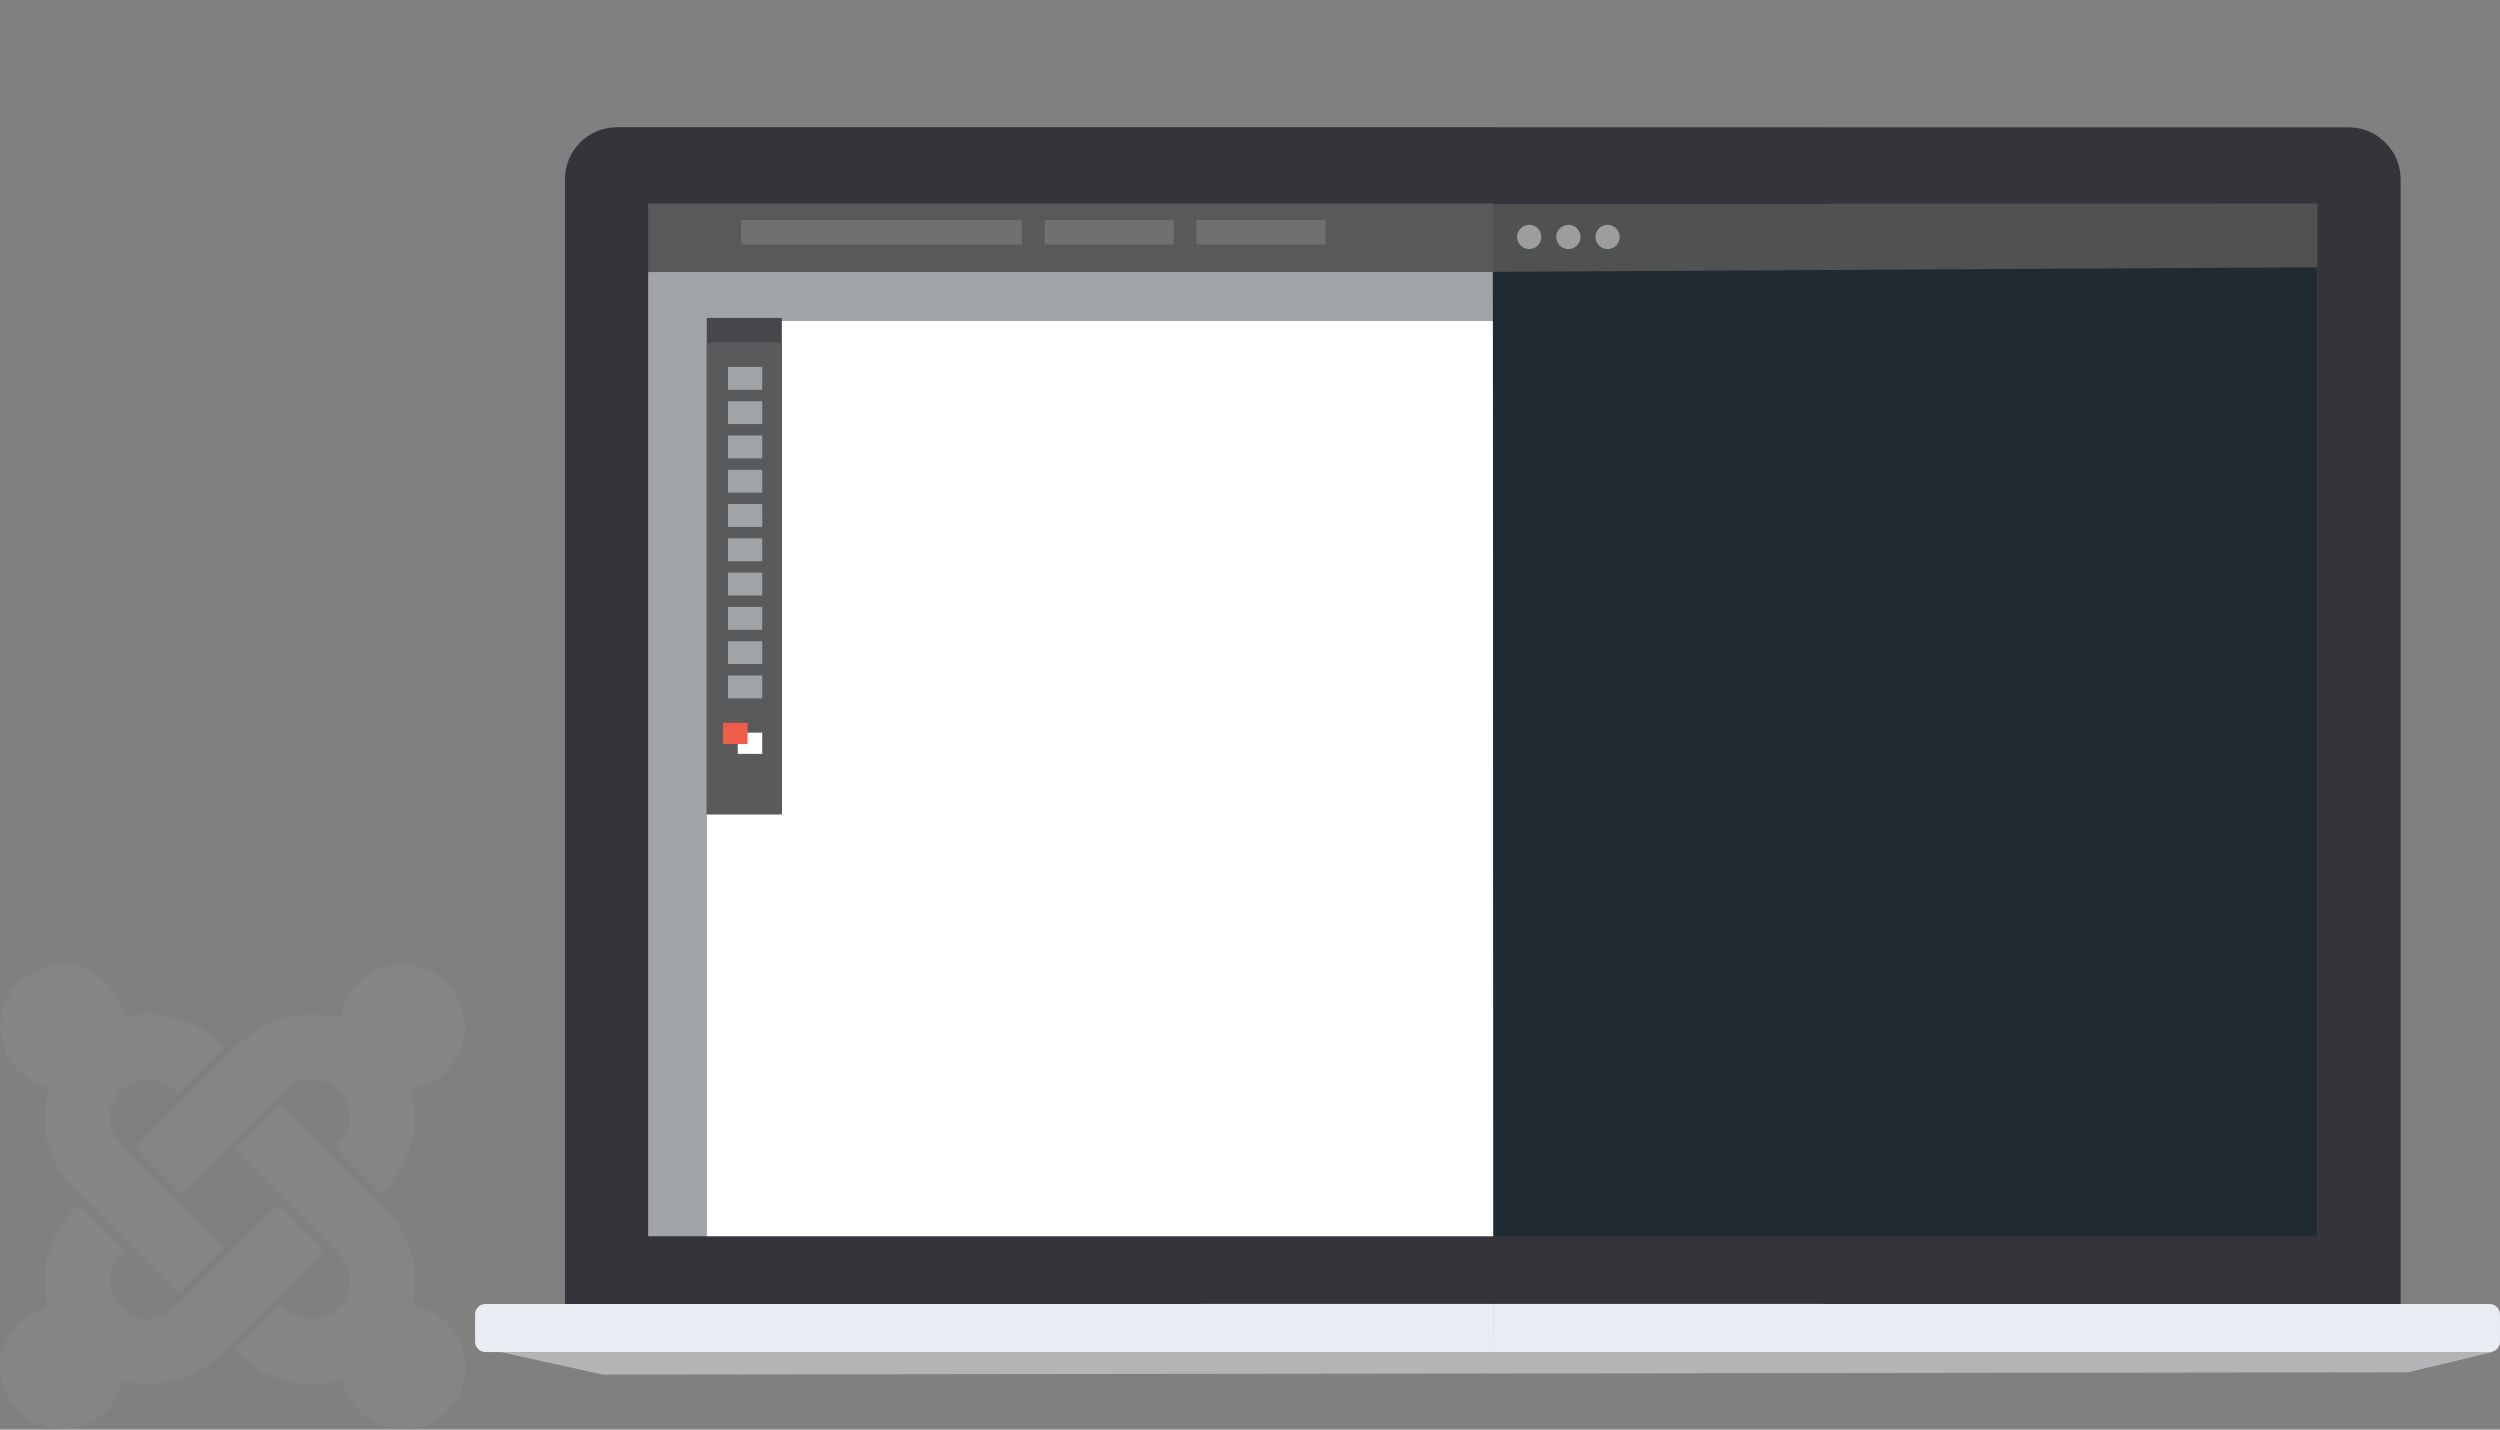
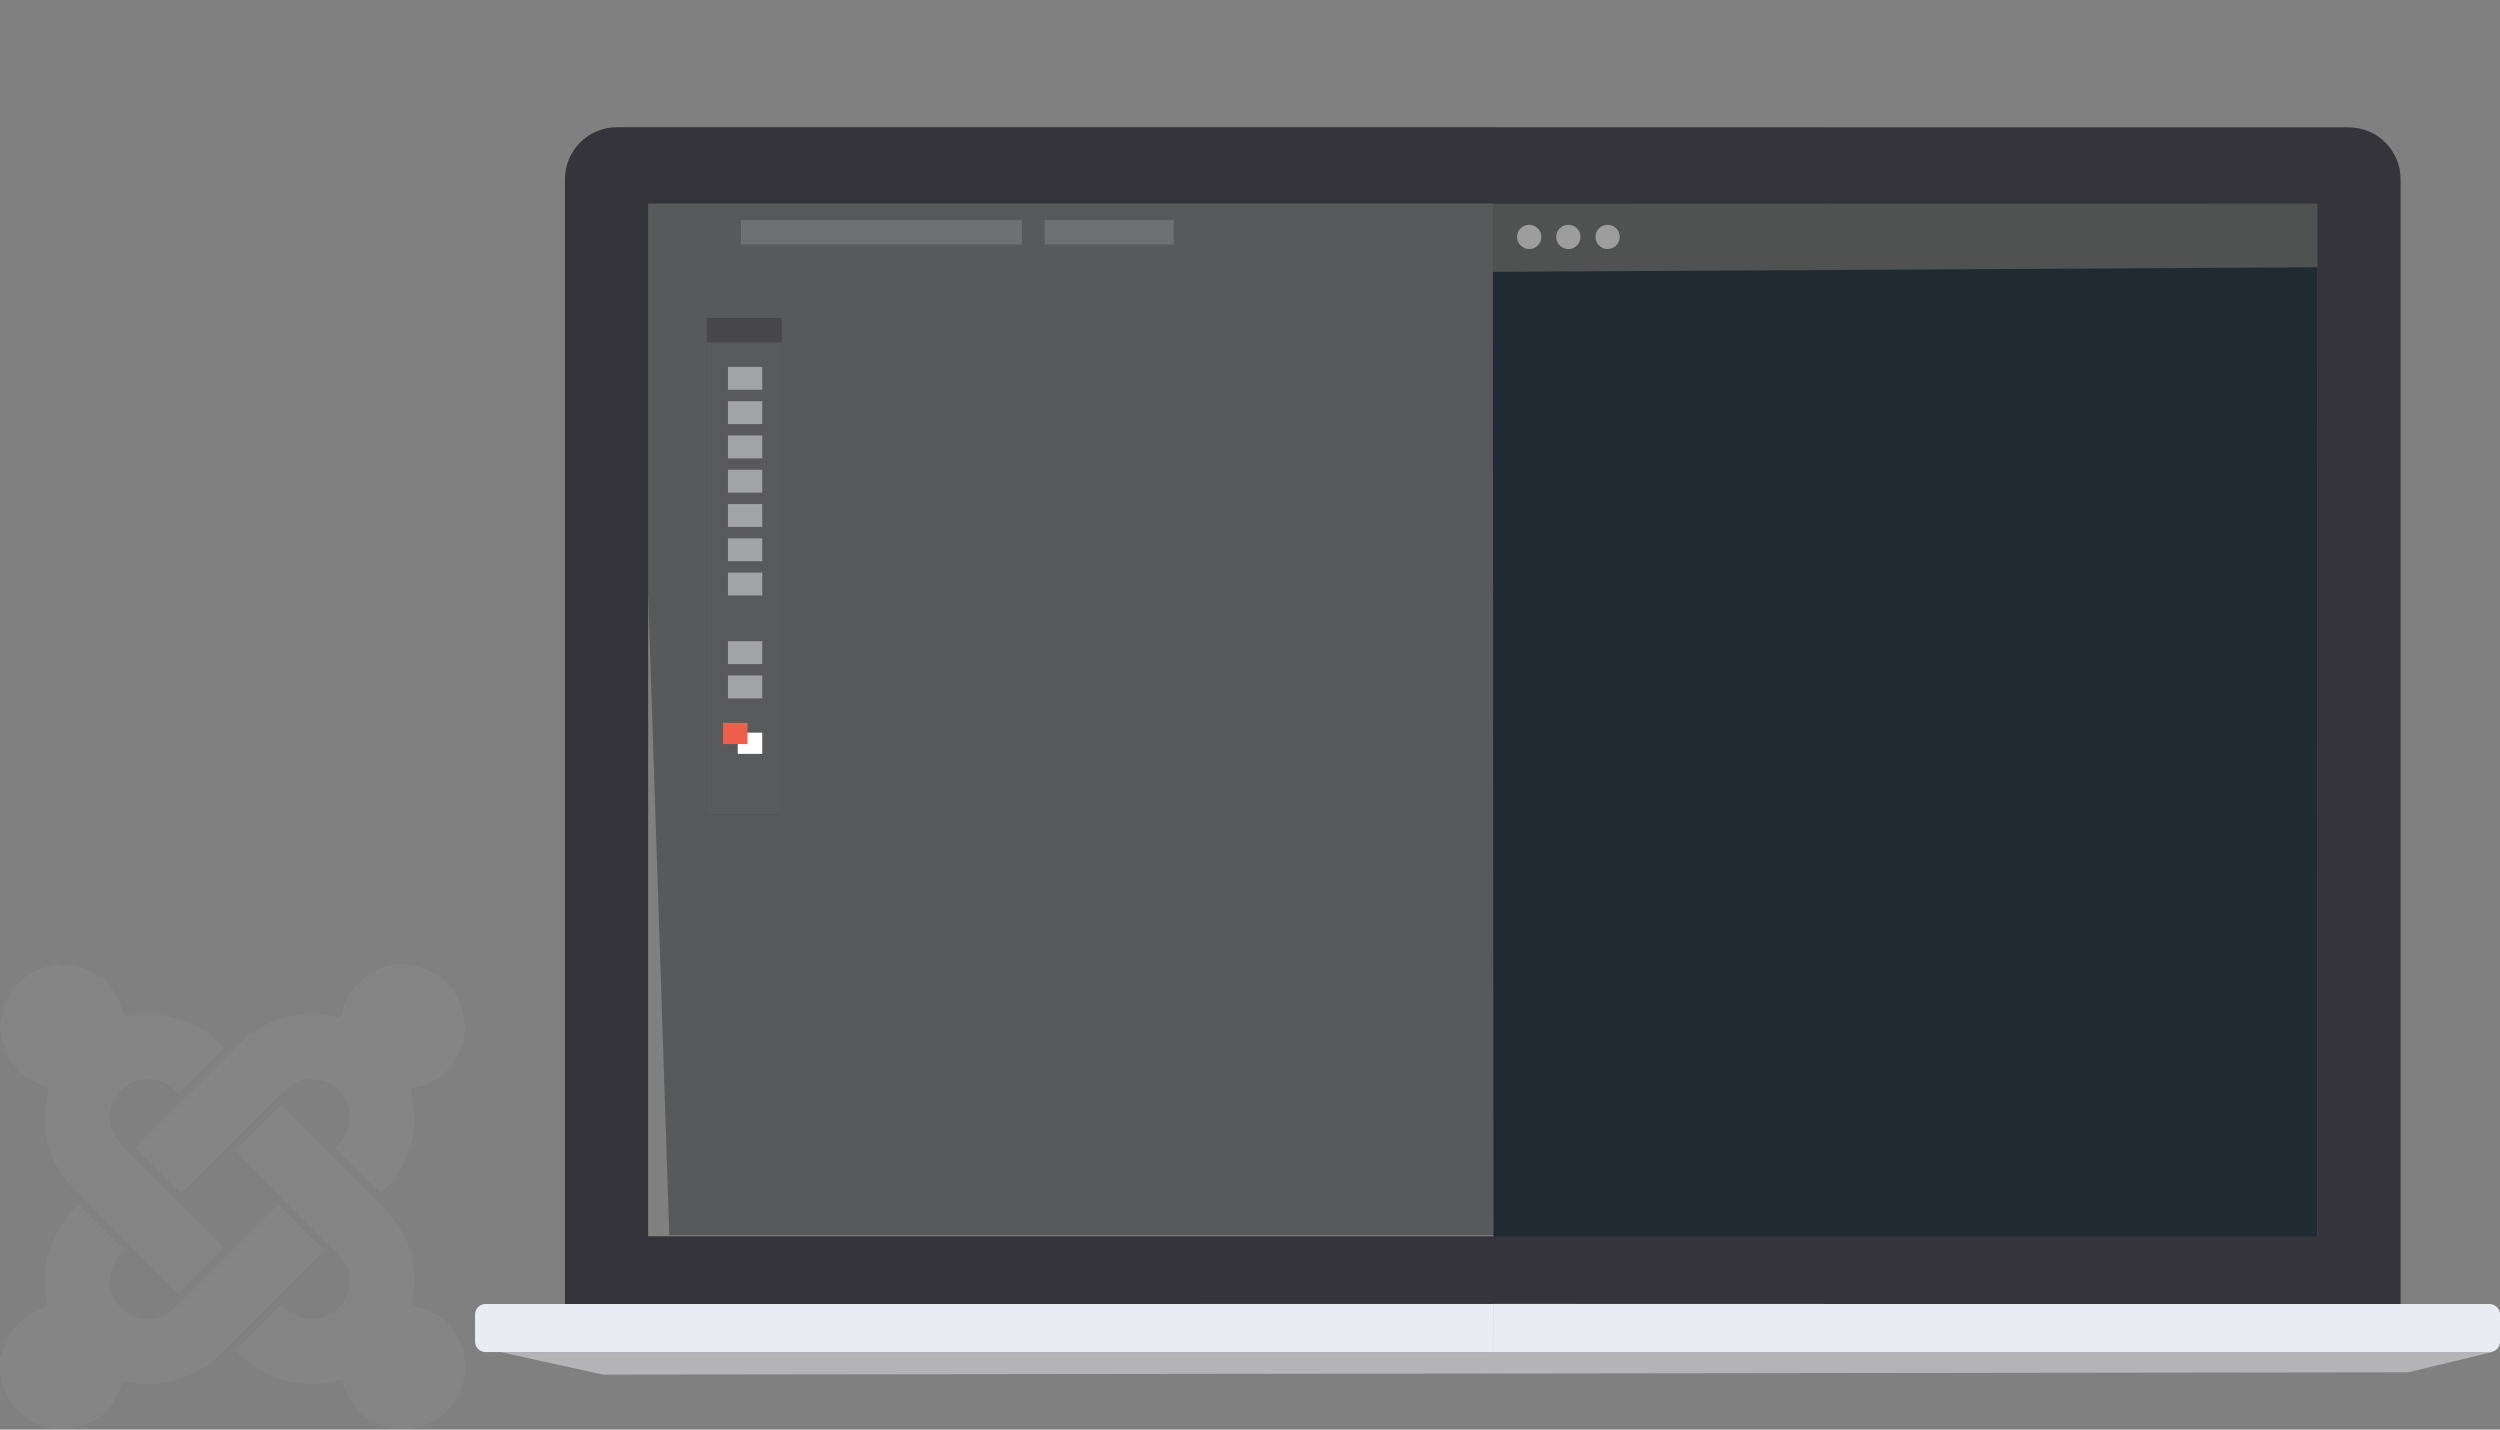
<svg xmlns="http://www.w3.org/2000/svg" version="1.1" id="Layer_1" x="0px" y="0px" width="510.406px" height="291.875px" viewBox="0 0 510.406 291.875" enable-background="new 0 0 510.406 291.875" xml:space="preserve">
  <rect x="0" y="0" width="510.406" height="291.875" fill="#808080" stroke="none" />
  <g opacity="0.04">
    <path fill="#ffffff" d="M94.995,210.607c-0.367,0.621-0.281,1.35-0.47,2.014c-1.453,5.17-4.77,8.371-10.032,9.486   c-0.631,0.133-0.604,0.354-0.488,0.865c1.356,5.77,0.537,11.204-2.551,16.28c-0.904,1.483-2.036,2.791-3.249,4.033   c-0.349,0.362-0.537,0.321-0.869-0.011c-2.828-2.854-5.661-5.702-8.525-8.522c-0.438-0.433-0.228-0.614,0.081-0.935   c2.296-2.372,3.097-5.118,2.045-8.317c-1.625-4.946-8.056-6.826-12.069-3.521c-0.529,0.434-1.03,0.893-1.508,1.369   c-6.588,6.571-13.178,13.145-19.742,19.735c-0.503,0.504-0.756,0.522-1.264,0.004c-2.706-2.758-5.442-5.485-8.199-8.192   c-0.458-0.449-0.468-0.676-0.004-1.135c6.815-6.781,13.595-13.597,20.415-20.373c5.07-5.041,11.21-6.982,18.271-6.103   c0.671,0.084,1.343,0.229,1.983,0.442c0.595,0.193,0.796,0.033,0.921-0.559c0.932-4.438,3.553-7.488,7.67-9.322   c1.007-0.451,2.135-0.459,3.115-0.973c0.926,0,1.853,0,2.779,0c0.04,0.145,0.147,0.162,0.277,0.177   c5.389,0.634,9.541,4.278,10.911,9.509c0.206,0.789,0.134,1.629,0.5,2.377C94.995,209.498,94.995,210.05,94.995,210.607z" />
    <path fill="#ffffff" d="M80.71,291.875c-0.21-0.361-0.604-0.232-0.904-0.301c-5.083-1.199-8.346-4.318-9.8-9.305   c-0.192-0.666-0.435-0.541-0.891-0.431c-7.826,1.886-14.642,0.027-20.478-5.512c-0.515-0.492-0.528-0.754-0.009-1.269   c2.761-2.703,5.486-5.44,8.194-8.199c0.438-0.44,0.662-0.473,1.142-0.012c3.709,3.539,8.842,3.221,11.908-0.707   c2.39-3.063,1.969-7.381-1.057-10.414c-6.632-6.658-13.278-13.301-19.919-19.946c-0.886-0.886-0.886-0.886,0-1.771   c2.667-2.664,5.339-5.324,7.998-8.002c0.331-0.326,0.523-0.48,0.94-0.063c7.017,7.061,14.146,14.008,21.046,21.18   c4.864,5.053,6.605,11.236,5.375,18.18c-0.166,0.932-0.027,1.228,0.967,1.488c5.343,1.406,8.551,4.889,9.599,10.328   c0.022,0.125,0.031,0.242,0.174,0.283c0,1.172,0,2.348,0,3.521c-0.237,0.076-0.166,0.296-0.201,0.46   c-1.06,4.842-3.897,8.123-8.579,9.805c-0.949,0.344-1.965,0.344-2.909,0.682C82.442,291.875,81.574,291.875,80.71,291.875z" />
    <path fill="#ffffff" d="M14.101,196.878c0.814,0.201,1.647,0.349,2.439,0.617c4.6,1.551,7.531,4.676,8.662,9.407   c0.169,0.705,0.503,0.638,0.971,0.541c3.016-0.604,6.021-0.521,9.002,0.207c3.999,0.978,7.406,2.988,10.295,5.914   c0.318,0.324,0.201,0.492-0.047,0.74c-2.891,2.879-5.782,5.76-8.65,8.658c-0.392,0.396-0.553,0.131-0.794-0.107   c-1.374-1.369-2.97-2.252-4.934-2.487c-4.639-0.558-8.782,3.262-8.626,7.971c0.076,2.297,1.085,4.125,2.676,5.709   c6.674,6.658,13.333,13.334,20.026,19.976c0.586,0.582,0.568,0.852-0.009,1.41c-2.763,2.702-5.479,5.448-8.198,8.192   c-0.329,0.33-0.514,0.479-0.931,0.063c-7.082-7.125-14.3-14.117-21.243-21.377c-5.183-5.42-6.57-12.056-4.945-19.326   c0.149-0.67,0.149-0.957-0.625-1.213c-4.9-1.625-7.852-5.008-8.883-10.072c-0.061-0.303,0.087-0.695-0.286-0.906   c0-0.68,0-1.359,0-2.041c0.295-0.102,0.168-0.359,0.194-0.551c0.788-5.68,4.632-9.824,10.224-11.043   c0.239-0.055,0.582,0.072,0.713-0.281c0.31,0,0.62,0,0.929,0c0.494,0.287,0.989,0.27,1.483,0   C13.729,196.878,13.916,196.878,14.101,196.878z" />
    <path fill="#ffffff" d="M0,277.035c0.633-0.992,0.667-2.193,1.184-3.24c1.622-3.303,4.106-5.6,7.607-6.721   c0.774-0.252,0.978-0.533,0.826-1.328c-1.408-7.395,0.582-13.775,5.75-19.219c0.519-0.547,0.787-0.482,1.277,0.016   c2.69,2.732,5.404,5.439,8.138,8.127c0.466,0.459,0.544,0.688,0.036,1.215c-2.875,2.99-3.211,7.338-0.864,10.285   c3.17,3.975,8.379,4.225,12.06,0.551c6.695-6.682,13.383-13.371,20.051-20.086c0.586-0.586,0.886-0.611,1.481-0.004   c2.649,2.723,5.343,5.412,8.06,8.068c0.52,0.506,0.447,0.742-0.022,1.213c-6.771,6.744-13.524,13.498-20.266,20.264   c-3.406,3.42-7.496,5.49-12.249,6.193c-2.331,0.35-4.688,0.291-6.999-0.256c-0.745-0.174-1.027,0-1.287,0.758   c-1.734,5.074-5.278,8.031-10.604,8.82c-0.128,0.018-0.237,0.035-0.266,0.184c-0.866,0-1.732,0-2.599,0   c-0.104-0.277-0.362-0.172-0.555-0.207c-5.522-1.113-9.028-4.357-10.46-9.826c-0.079-0.301,0.056-0.697-0.302-0.912   C0,279.628,0,278.333,0,277.035z" />
    <path fill="#616062" d="M13.543,196.878c-0.494,0.269-0.989,0.287-1.483,0C12.554,196.878,13.049,196.878,13.543,196.878z" />
  </g>
  <g>
    <g>
      <polygon fill="#58595B" points="129.646,40.325 309.203,40.325 309.203,252.188 136.646,252.188   " />
-       <polygon fill="#A1A4A6" points="132.325,55.542 304.882,55.542 304.882,266.404 129.325,266.404   " />
-       <rect x="144.325" y="65.542" fill="#FFFFFF" width="160.557" height="200.862" />
      <path fill="#E9ECF3" d="M304.882,266.227H115.343H99.117c-1.172,0-2.122,0.948-2.122,2.123v5.565c0,1.172,0.95,2.121,2.122,2.121    h3.066l202.708,0.007L304.882,266.227L304.882,266.227z" />
      <polygon fill="#B4B3B6" points="102.183,276.039 123.072,280.643 304.882,280.414 304.882,276.039   " />
    </g>
    <g>
      <rect x="151.287" y="44.912" fill="#6F7072" width="57.333" height="5" />
      <rect x="213.287" y="44.912" fill="#6F7072" width="26.333" height="5" />
-       <rect x="244.287" y="44.912" fill="#6F7072" width="26.333" height="5" />
      <rect x="144.287" y="64.913" fill="#47474B" width="15.333" height="101.333" />
      <rect x="144.287" y="69.913" fill="#595A5C" width="15.333" height="96.333" />
      <rect x="148.62" y="74.912" fill="#A1A4A6" width="7" height="4.667" />
      <rect x="148.62" y="81.912" fill="#A1A4A6" width="7" height="4.667" />
      <rect x="148.62" y="88.912" fill="#A1A4A6" width="7" height="4.667" />
      <rect x="148.62" y="95.912" fill="#A1A4A6" width="7" height="4.667" />
      <rect x="148.62" y="102.912" fill="#A1A4A6" width="7" height="4.667" />
      <rect x="148.62" y="109.912" fill="#A1A4A6" width="7" height="4.667" />
      <rect x="148.62" y="116.912" fill="#A1A4A6" width="7" height="4.667" />
-       <rect x="148.62" y="123.912" fill="#A1A4A6" width="7" height="4.667" />
      <rect x="148.62" y="130.912" fill="#A1A4A6" width="7" height="4.667" />
      <rect x="148.62" y="137.912" fill="#A1A4A6" width="7" height="4.667" />
      <rect x="150.62" y="149.58" fill="#FFFFFF" width="5" height="4.334" />
      <rect x="147.62" y="147.58" fill="#EF5E4B" width="5" height="4.334" />
    </g>
  </g>
  <g>
    <g>
      <polygon fill="#505151" points="304.797,37.546 475.203,37.188 474.703,252.938 304.964,252.398   " />
      <polygon fill="#202A33" points="304.781,55.5 473.134,54.567 473.109,256.375 304.922,256.438   " />
      <path fill="#35343A" d="M479.501,26l-174.619-0.016v-0.009H125.957c-5.862,0-10.614,4.752-10.614,10.614v229.638l189.673-0.009    l-0.134-13.813H132.325V41.542h172.534v0.083l168.272-0.058V252.43l-168.289-0.009l0.031,13.797l185.24,0.031V36.614    C490.115,30.752,485.364,26,479.501,26z" />
      <path fill="#E9ECF3" d="M508.283,266.234h-18.168l-185.268-0.021l-0.021,9.834h203.455c1.174,0,2.123-0.951,2.123-2.123v-5.564    C510.406,267.186,509.457,266.234,508.283,266.234z" />
      <polygon fill="#B4B3B6" points="304.688,280.421 491.707,280.165 508.896,276.032 508.189,276.032 304.734,276.031   " />
      <circle fill="#9D9D9D" cx="312.205" cy="48.374" r="2.477" />
      <circle fill="#9D9D9D" cx="320.205" cy="48.374" r="2.477" />
      <circle fill="#9D9D9D" cx="328.205" cy="48.374" r="2.477" />
    </g>
  </g>
</svg>